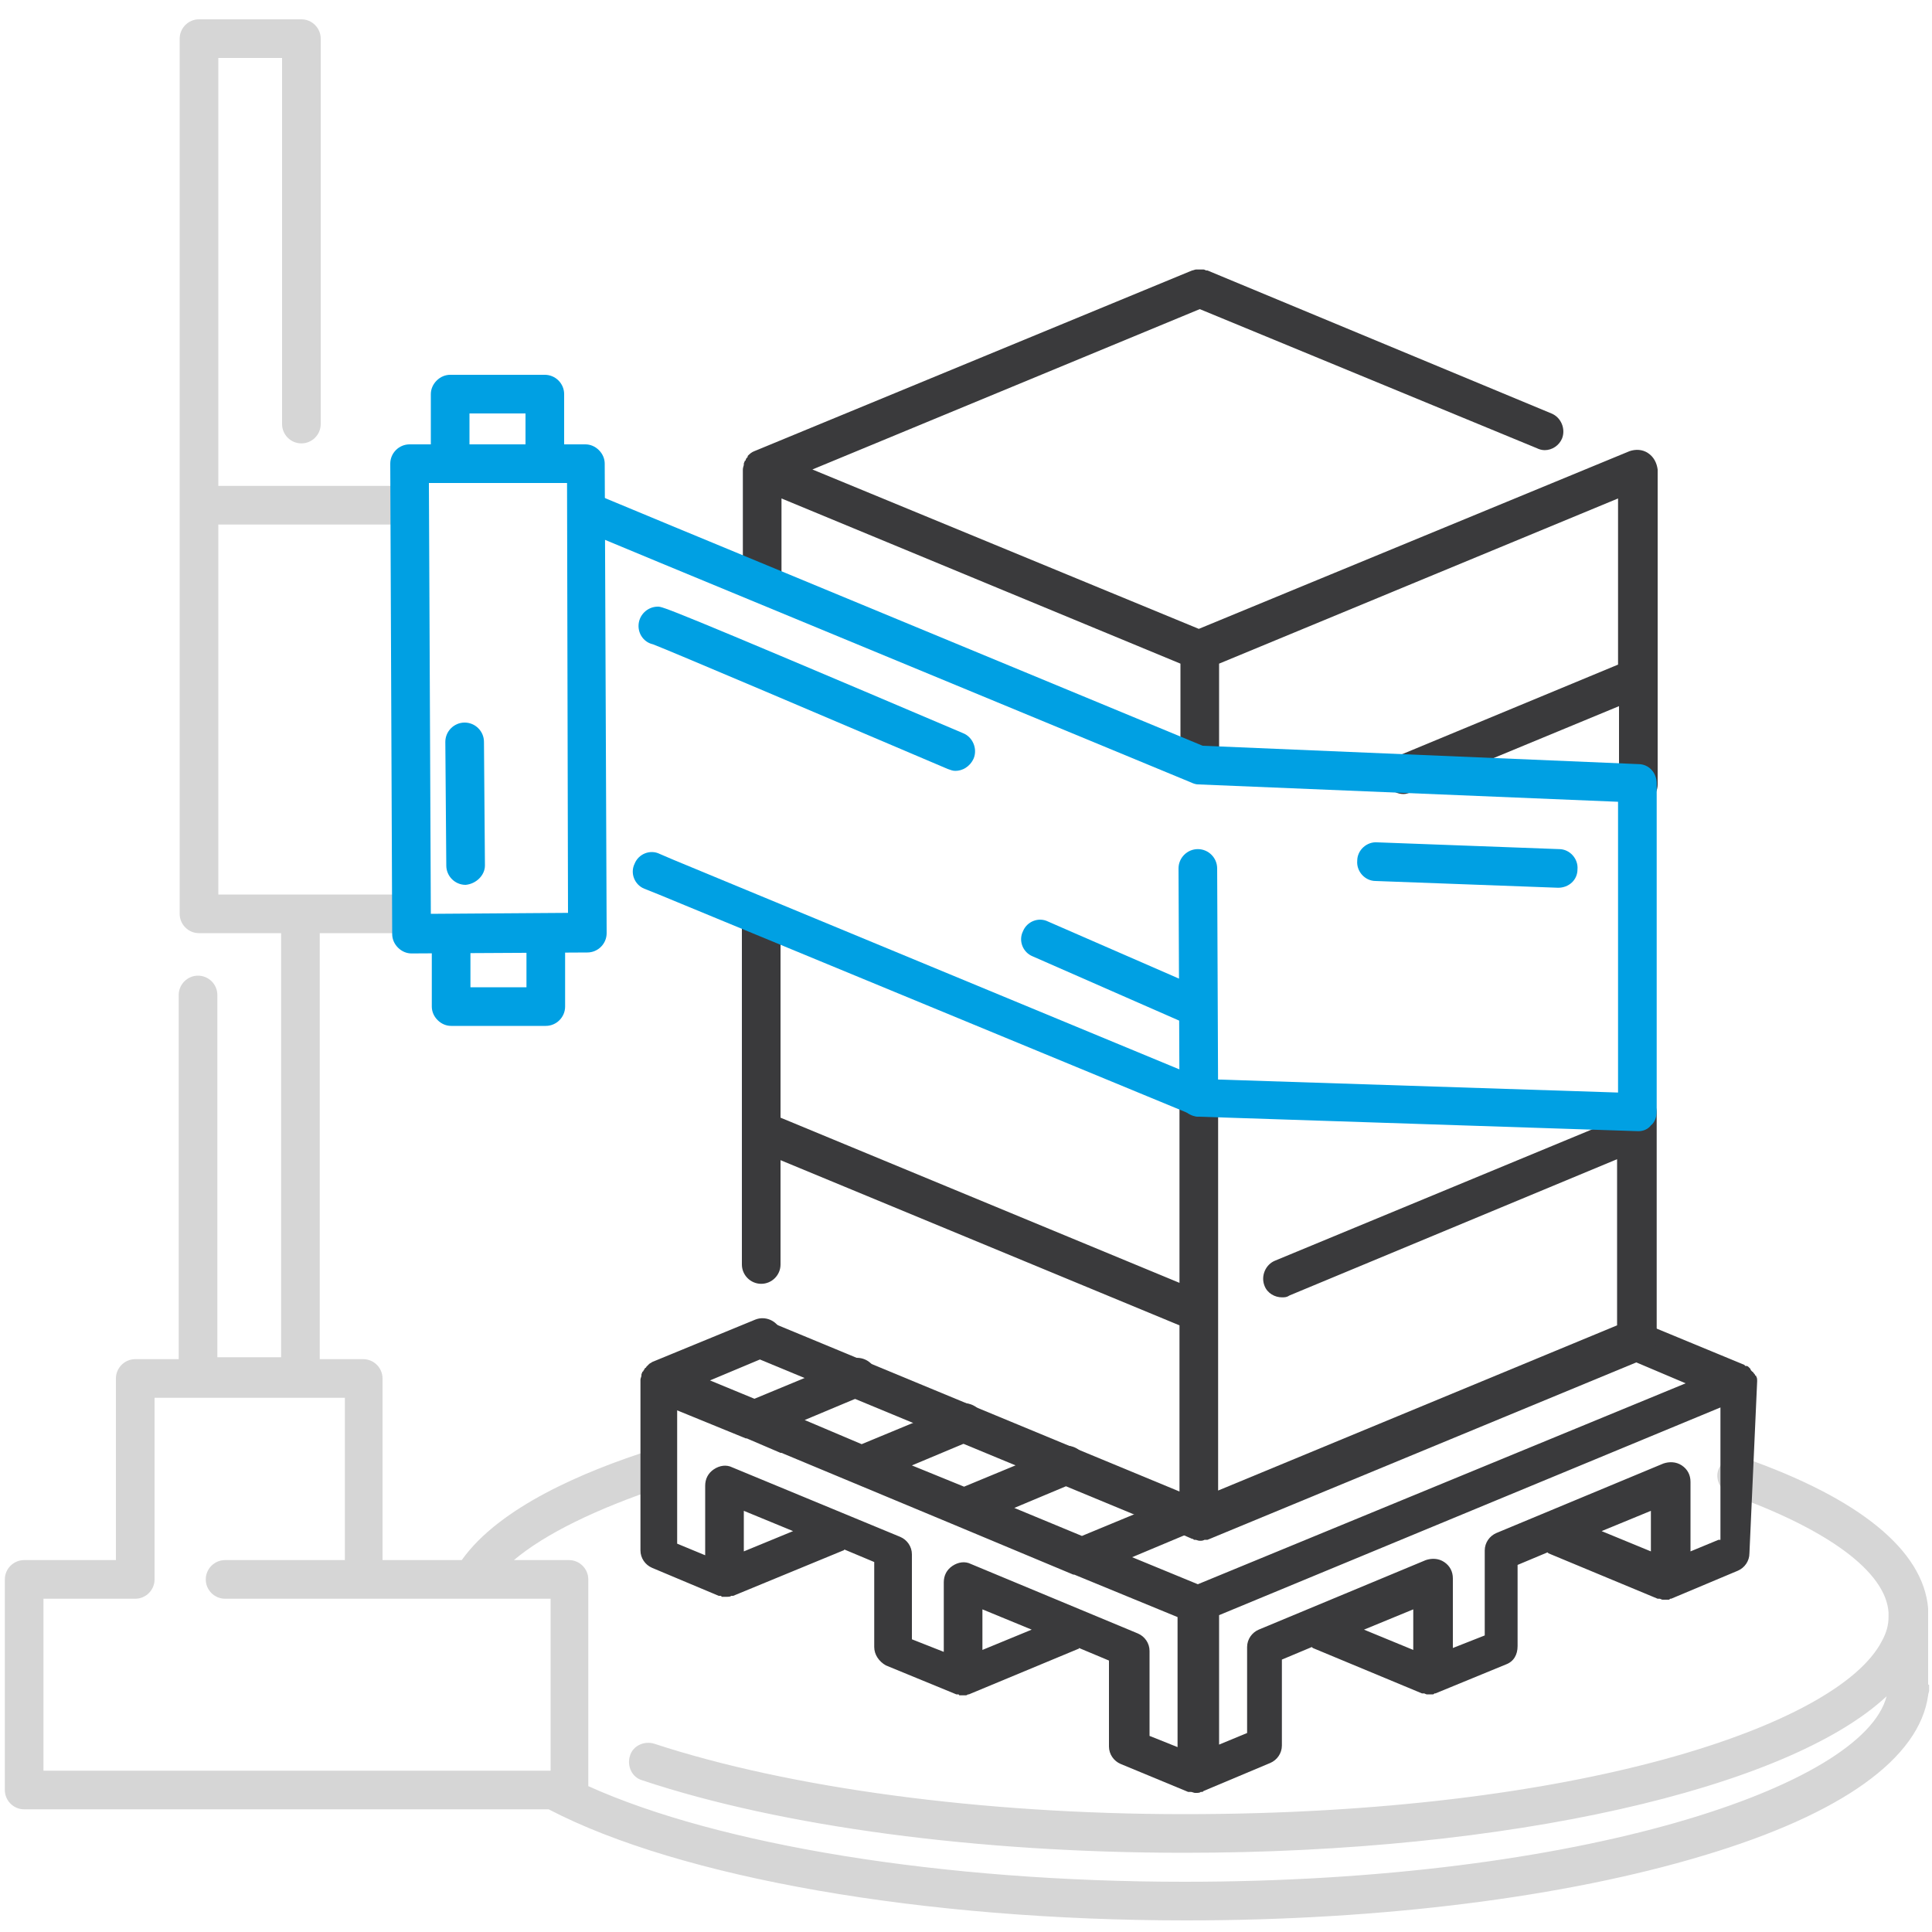
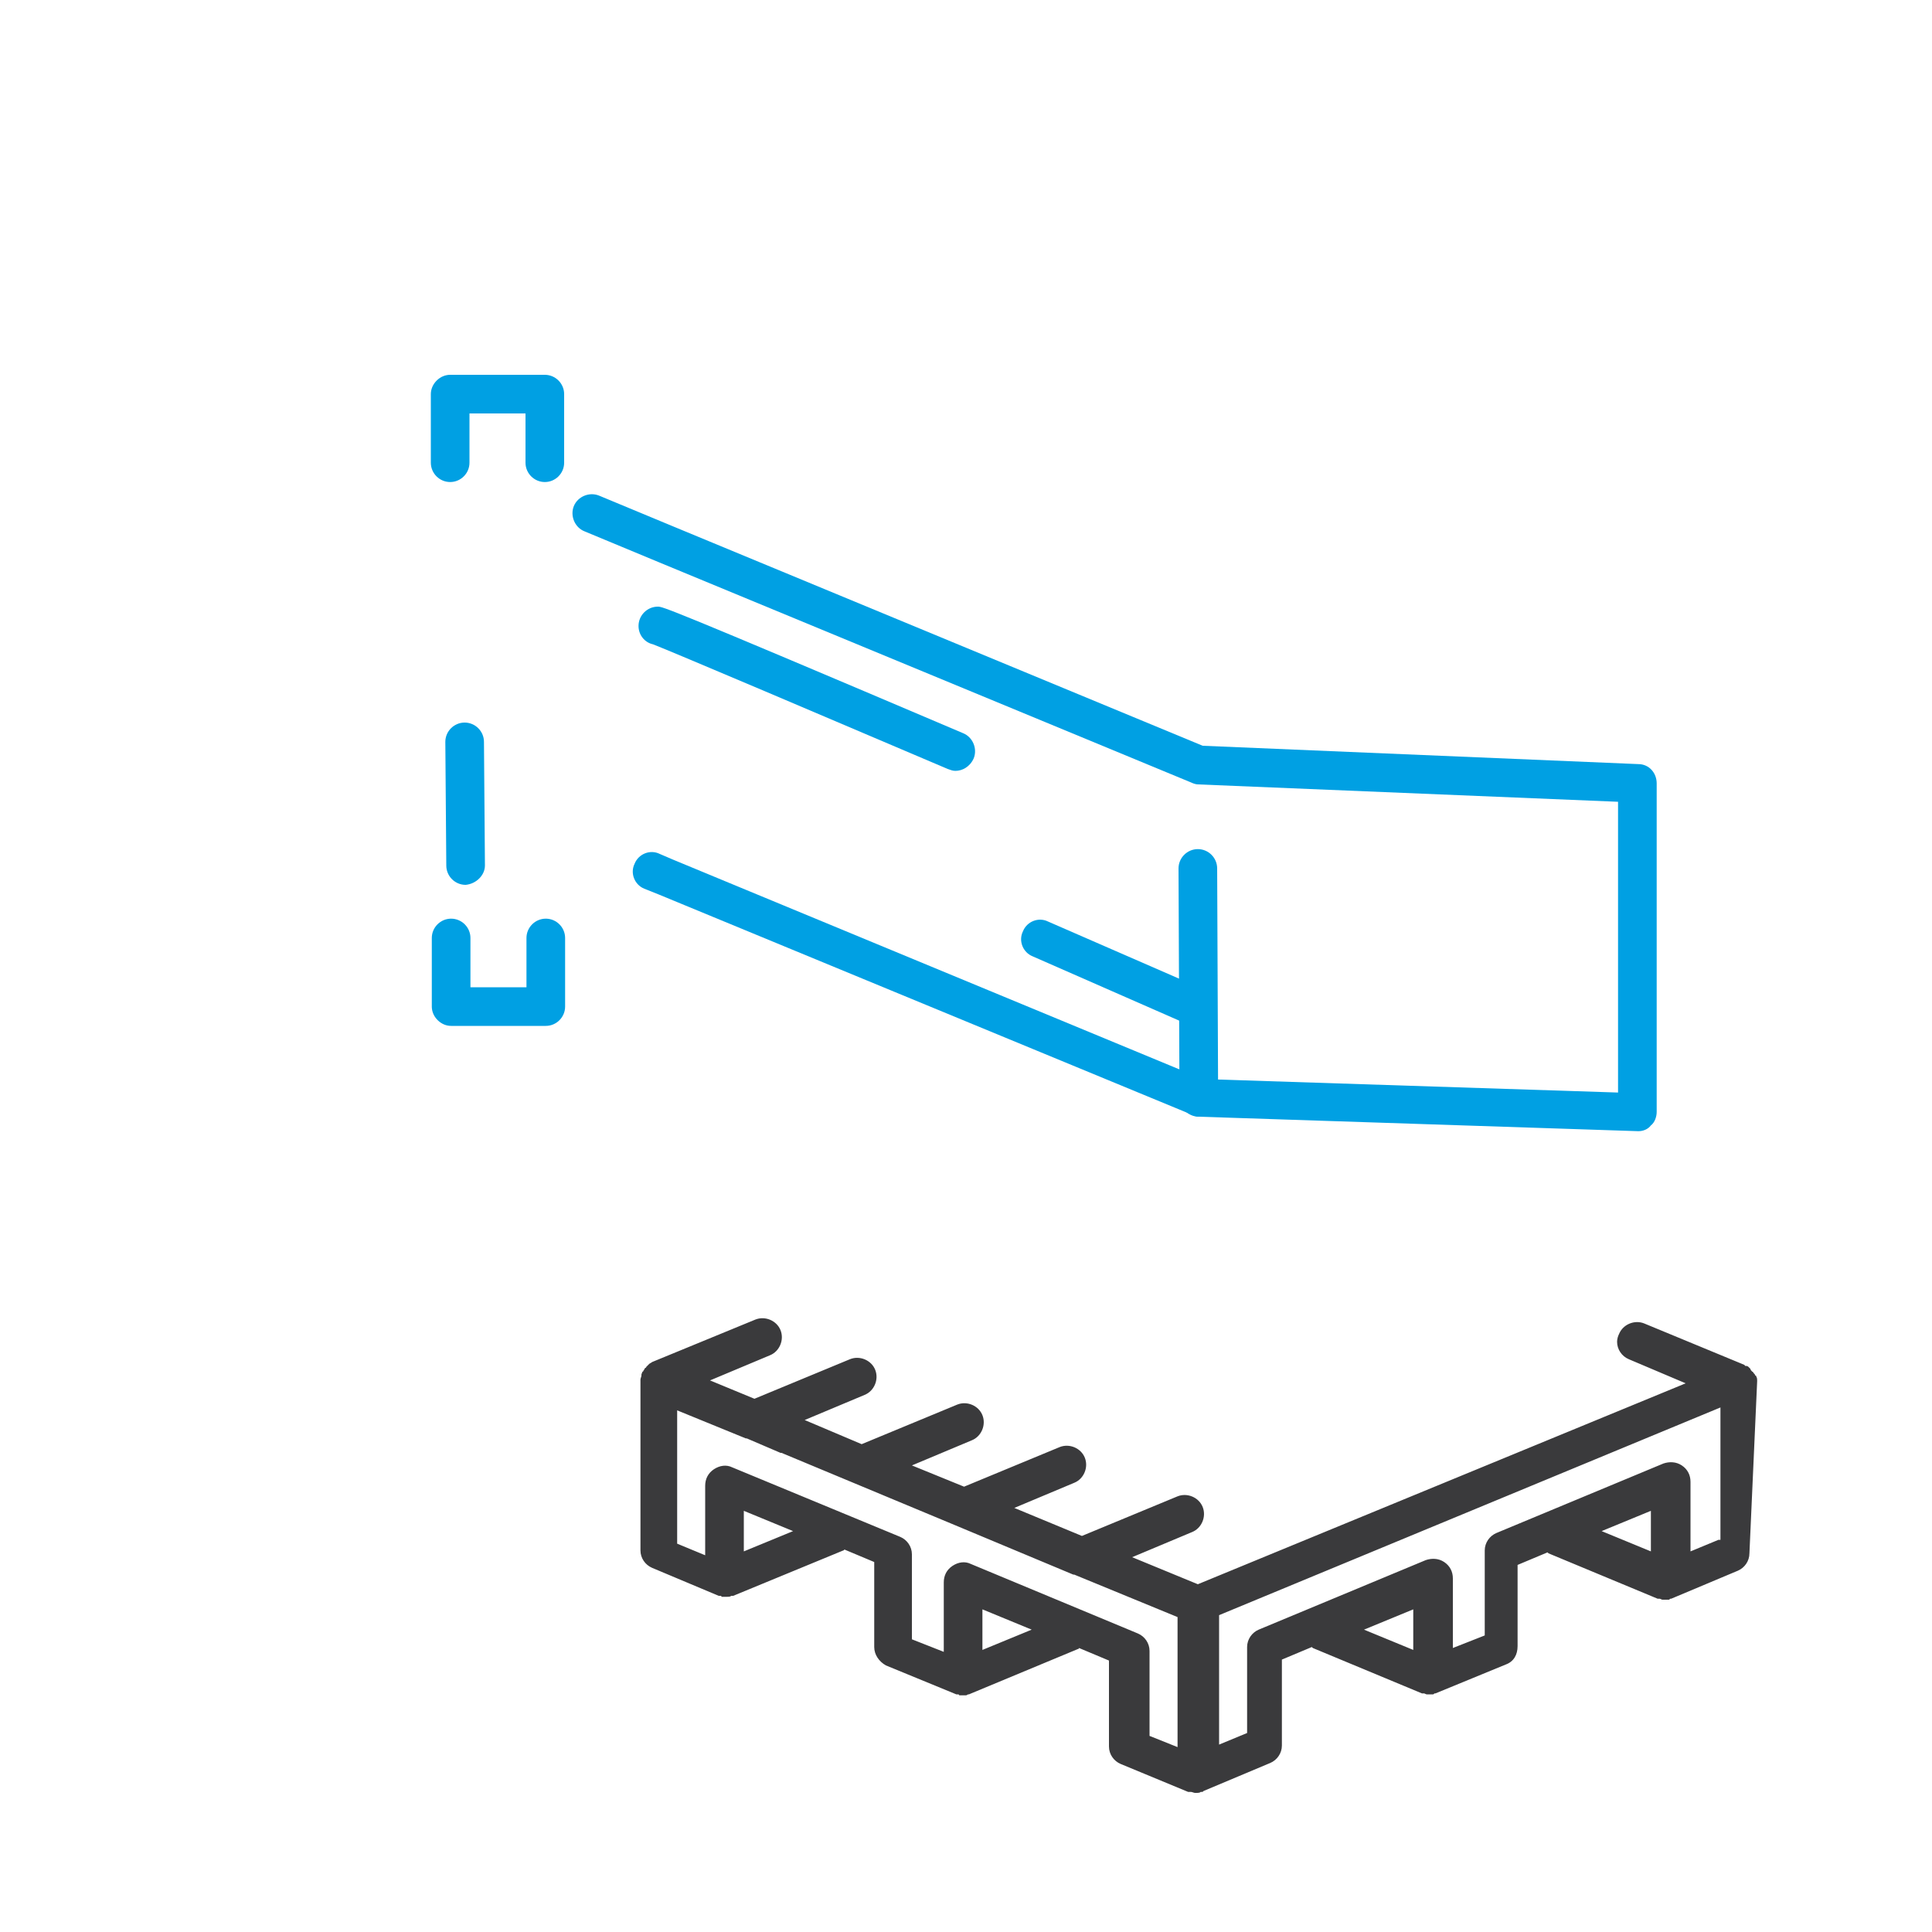
<svg xmlns="http://www.w3.org/2000/svg" version="1.1" id="Warstwa_1" x="0px" y="0px" viewBox="0 0 200 200" style="enable-background:new 0 0 200 200;" xml:space="preserve">
  <style type="text/css"> .st0{fill:#FFFFFF;stroke:#000000;stroke-width:2.716;stroke-linecap:round;stroke-linejoin:round;stroke-miterlimit:10;} .st1{fill:none;stroke:#000000;stroke-width:2.716;stroke-linecap:round;stroke-linejoin:round;stroke-miterlimit:10;} .st2{fill:none;stroke:#000000;stroke-width:2.222;stroke-linecap:round;stroke-linejoin:round;stroke-miterlimit:10;} .st3{fill:none;stroke:#00A0E3;stroke-width:5.487;stroke-linecap:round;stroke-linejoin:round;stroke-miterlimit:10;} .st4{fill:none;stroke:#00A0E3;stroke-width:5;stroke-linecap:round;stroke-linejoin:round;stroke-miterlimit:10;} .st5{fill:none;stroke:#D6D6D6;stroke-width:5;stroke-linecap:round;stroke-linejoin:round;stroke-miterlimit:10;} .st6{fill:none;stroke:#3A3A3C;stroke-width:5;stroke-linecap:round;stroke-linejoin:round;stroke-miterlimit:10;} .st7{fill:none;stroke:#00A0E3;stroke-width:5.457;stroke-linecap:round;stroke-linejoin:round;stroke-miterlimit:10;} .st8{fill:none;stroke:#00A0E3;stroke-width:3.991;stroke-linecap:round;stroke-linejoin:round;stroke-miterlimit:10;} .st9{fill:none;stroke:#D6D6D6;stroke-width:3.991;stroke-linecap:round;stroke-linejoin:round;stroke-miterlimit:10;} .st10{fill:none;stroke:#3A3A3C;stroke-width:3.991;stroke-linecap:round;stroke-linejoin:round;stroke-miterlimit:10;} .st11{fill:none;stroke:#00A0E3;stroke-width:3.991;stroke-linecap:round;stroke-linejoin:round;stroke-miterlimit:10;} .st12{fill:none;stroke:#D6D6D6;stroke-width:3.991;stroke-linecap:round;stroke-linejoin:round;stroke-miterlimit:10;} .st13{fill:none;stroke:#3A3A3C;stroke-width:3.991;stroke-linecap:round;stroke-linejoin:round;stroke-miterlimit:10;} .st14{fill:#606060;} .st15{fill:#00A0E3;} .st16{fill:#FFFFFF;} .st17{fill:#D6D6D6;} .st18{fill:#3A3A3C;} .st19{fill:none;stroke:#54ABAF;stroke-width:4;stroke-linecap:round;stroke-linejoin:round;stroke-miterlimit:10;} </style>
  <g>
-     <path class="st17" d="M199.6,174.3v-6.9c0,0,0-0.1,0-0.1c0-0.1,0-0.2,0-0.3v0c0,0,0,0,0,0c0-0.1,0-0.3,0-0.5 c-0.5-6-7.1-11.4-19.1-15.6c-1-0.4-2.2,0.2-2.6,1.2c-0.4,1,0.2,2.2,1.2,2.6c10.1,3.6,16.1,8,16.4,12.2c0,0.1,0,0.1,0,0.2v0.3 c0,0.8-0.2,1.6-0.7,2.5c-4.5,8.7-31.4,17.9-72.2,17.9c-20.9,0-40.9-2.7-54.9-7.3c-1-0.3-2.2,0.2-2.5,1.3c-0.3,1,0.2,2.2,1.3,2.5 c14.4,4.8,34.8,7.5,56.1,7.5c33.5,0,62.4-6.6,72.7-16.2c-2.4,9.3-31.6,19.2-72.7,19.2c-25,0-48.2-3.8-61.7-9.9v-21.4 c0-1.1-0.9-2-2-2h-5.7c3.2-2.7,8.5-5.3,15.4-7.6c1.1-0.3,1.6-1.5,1.3-2.5c-0.3-1.1-1.5-1.6-2.5-1.3c-6.9,2.2-15.7,5.9-19.6,11.4 h-8.2v-18.8c0-1.1-0.9-2-2-2h-4.5V96.6h8.6c1.1,0,2-0.9,2-2s-0.9-2-2-2H22.6V54.3h19.2c1.1,0,2-0.9,2-2s-0.9-2-2-2H22.6V6h6.6v37.9 c0,1.1,0.9,2,2,2s2-0.9,2-2V4c0-1.1-0.9-2-2-2H20.6c-1.1,0-2,0.9-2,2v48.3c0,0,0,0,0,0v42.3c0,1.1,0.9,2,2,2h8.5v43.9h-6.6V103 c0-1.1-0.9-2-2-2s-2,0.9-2,2v37.7H14c-1.1,0-2,0.9-2,2v18.8H2.5c-1.1,0-2,0.9-2,2v21.8c0,1.1,0.9,2,2,2h54.3 c13.6,7.1,38.8,11.5,66,11.5c20.2,0,39.2-2.4,53.5-6.7c14.4-4.3,22.4-10.1,23.3-16.6c0-0.2,0.1-0.3,0.1-0.5v-0.6 C199.6,174.4,199.6,174.4,199.6,174.3C199.6,174.3,199.6,174.3,199.6,174.3z M4.5,165.5H14c1.1,0,2-0.9,2-2v-18.8h19.7v16.8h-9.8 h-2.6c-1.1,0-2,0.9-2,2s0.9,2,2,2h2.6h11.8H57v17.8H4.5V165.5z" />
    <path class="st18" d="M181.9,143C181.9,143,181.8,143,181.9,143c0-0.2,0-0.4-0.1-0.5c0-0.1,0-0.1-0.1-0.1c0-0.1-0.1-0.2-0.2-0.3 c0-0.1-0.1-0.1-0.1-0.1c-0.1-0.1-0.2-0.2-0.2-0.3c0,0-0.1-0.1-0.1-0.1c0,0-0.1-0.1-0.1-0.1c-0.1-0.1-0.2-0.1-0.3-0.1 c0,0-0.1,0-0.1-0.1l-10.4-4.3c-1-0.4-2.2,0.1-2.6,1.1c-0.1,0.2-0.2,0.5-0.2,0.8c0,0.8,0.5,1.5,1.2,1.8l5.9,2.5L124,164l-6.8-2.8 l6.2-2.6c1-0.4,1.5-1.6,1.1-2.6c-0.4-1-1.6-1.5-2.6-1.1L112,159l-7-2.9l6.2-2.6c1-0.4,1.5-1.6,1.1-2.6c-0.4-1-1.6-1.5-2.6-1.1 l-9.9,4.1l-5.4-2.2l6.2-2.6c1-0.4,1.5-1.6,1.1-2.6c-0.4-1-1.6-1.5-2.6-1.1l-9.9,4.1l-5.9-2.5l6.2-2.6c1-0.4,1.5-1.6,1.1-2.6 c-0.4-1-1.6-1.5-2.6-1.1l-9.9,4.1l-4.6-1.9l6.2-2.6c1-0.4,1.5-1.6,1.1-2.6c-0.4-1-1.6-1.5-2.6-1.1l-10.7,4.4 c-0.1,0.1-0.2,0.1-0.3,0.2c0,0,0,0,0,0c0,0,0,0,0,0c-0.1,0.1-0.2,0.2-0.3,0.3c0,0,0,0.1-0.1,0.1c-0.1,0.1-0.1,0.2-0.2,0.3 c0,0,0,0.1-0.1,0.1c0,0.1-0.1,0.2-0.1,0.3c0,0,0,0.1,0,0.1c0,0.1-0.1,0.3-0.1,0.4c0,0,0,0,0,0v17.7c0,0.8,0.5,1.5,1.2,1.8l6.9,2.9 c0,0,0.1,0,0.1,0c0.1,0,0.2,0,0.2,0.1c0.1,0,0.2,0,0.3,0c0,0,0.1,0,0.1,0c0,0,0.1,0,0.1,0c0,0,0.1,0,0.1,0c0.1,0,0.3,0,0.4-0.1 c0,0,0,0,0.1,0c0,0,0.1,0,0.1,0l11.4-4.7c0.1,0,0.1-0.1,0.1-0.1l3.1,1.3v8.8c0,0.8,0.5,1.5,1.2,1.9l7.3,3c0,0,0.1,0,0.1,0 c0.1,0,0.2,0,0.2,0.1c0.1,0,0.2,0,0.3,0c0,0,0.1,0,0.1,0c0,0,0.1,0,0.1,0c0,0,0.1,0,0.1,0c0.1,0,0.2,0,0.3-0.1c0,0,0.1,0,0.1,0 c0,0,0,0,0,0l11.3-4.7c0.1,0,0.1-0.1,0.1-0.1l3.1,1.3v8.9c0,0.8,0.5,1.5,1.2,1.8l7,2.9c0,0,0.1,0,0.1,0c0.1,0,0.1,0,0.2,0 c0.1,0,0.3,0.1,0.4,0.1c0,0,0,0,0.1,0c0.2,0,0.4,0,0.5-0.1c0,0,0,0,0.1,0c0.1,0,0.1,0,0.2-0.1l6.9-2.9c0.7-0.3,1.2-1,1.2-1.8v-8.9 l3.1-1.3c0,0,0.1,0.1,0.1,0.1l11.3,4.7c0,0,0,0,0.1,0c0,0,0.1,0,0.1,0c0.1,0,0.2,0.1,0.3,0.1c0,0,0.1,0,0.1,0c0,0,0.1,0,0.1,0 c0,0,0.1,0,0.1,0c0.1,0,0.2,0,0.3,0c0.1,0,0.1,0,0.2-0.1c0,0,0.1,0,0.1,0l7.3-3c0.8-0.3,1.2-1,1.2-1.9V162l3.1-1.3 c0,0,0.1,0.1,0.1,0.1l11.3,4.7c0,0,0,0,0.1,0c0,0,0.1,0,0.1,0c0.1,0,0.2,0.1,0.3,0.1c0,0,0.1,0,0.1,0c0,0,0.1,0,0.1,0 c0,0,0.1,0,0.1,0c0.1,0,0.2,0,0.3,0c0.1,0,0.1,0,0.2-0.1c0,0,0.1,0,0.1,0l6.9-2.9c0.7-0.3,1.2-1,1.2-1.8L181.9,143 C181.9,143,181.9,143,181.9,143z M77,160.6v-4.2l5.1,2.1L77,160.6z M101.7,170.8v-4.2l5.1,2.1L101.7,170.8z M122,180.9l-3-1.2v-8.8 c0-0.8-0.5-1.5-1.2-1.8l-17.3-7.2c-0.6-0.3-1.3-0.2-1.9,0.2c-0.6,0.4-0.9,1-0.9,1.7v7.2l-3.3-1.3v-8.8c0-0.8-0.5-1.5-1.2-1.8 l-17.4-7.2c-0.6-0.3-1.3-0.2-1.9,0.2c-0.6,0.4-0.9,1-0.9,1.7v7.2l-2.9-1.2V146l7.1,2.9c0,0,0.1,0,0.1,0l3.5,1.5c0,0,0.1,0,0.1,0 l18,7.5c0,0,0,0,0,0l12.2,5.1c0,0,0.1,0,0.1,0l10.7,4.4V180.9z M146.3,170.8l-5.1-2.1l5.1-2.1V170.8z M170.9,160.6l-5.1-2.1 l5.1-2.1V160.6z M177.9,159.4l-2.9,1.2v-7.2c0-0.7-0.3-1.3-0.9-1.7c-0.6-0.4-1.3-0.4-1.9-0.2l-17.3,7.2c-0.7,0.3-1.2,1-1.2,1.8v8.8 l-3.3,1.3v-7.2c0-0.7-0.3-1.3-0.9-1.7c-0.6-0.4-1.3-0.4-1.9-0.2l-17.3,7.2c-0.7,0.3-1.2,1-1.2,1.8v8.9l-2.9,1.2v-13.4l51.9-21.5 V159.4z" />
    <g>
-       <path class="st18" d="M170.6,46.9c-0.6-0.4-1.3-0.4-1.9-0.2l-44.6,18.4L84.1,48.6L124.2,32l34.9,14.4c0.2,0.1,0.5,0.2,0.8,0.2 c0.8,0,1.5-0.5,1.8-1.2c0.4-1-0.1-2.2-1.1-2.6L125,28c0,0,0,0-0.1,0c-0.1,0-0.2-0.1-0.3-0.1c-0.1,0-0.1,0-0.2,0 c-0.1,0-0.1,0-0.2,0c-0.1,0-0.2,0-0.3,0c0,0-0.1,0-0.1,0c-0.1,0-0.3,0.1-0.4,0.1L78.1,46.7c-0.3,0.1-0.5,0.3-0.7,0.5 c0,0,0,0,0,0.1c-0.1,0.1-0.2,0.2-0.2,0.3c0,0,0,0.1-0.1,0.1C77.1,47.8,77,47.9,77,48c0,0,0,0.1,0,0.1c0,0.1-0.1,0.3-0.1,0.5 c0,0,0,0,0,0v10.7c0,1.1,0.9,2,2,2s2-0.9,2-2v-7.7l41.3,17.1V78c0,1.1,0.9,2,2,2s2-0.9,2-2v-9.3l41.3-17.1v17.2l-22.9,9.5 c-0.8,0.3-1.3,1-1.3,1.9c0,1.1,0.9,2,2,2c0.3,0,0.5-0.1,0.8-0.2l21.5-8.9v8.1c0,1.1,0.9,2,2,2s2-0.9,2-2V70.1V48.6 C171.5,47.9,171.2,47.3,170.6,46.9z" />
-       <path class="st18" d="M169.5,113.1c-1.1,0-2,0.9-2,2v0.7l-35.5,14.7c-1,0.4-1.5,1.6-1.1,2.6c0.3,0.8,1.1,1.2,1.8,1.2 c0.3,0,0.5,0,0.8-0.2l33.9-14.1v17.2l-41.3,17.1v-40.4c0.1-0.4,0.1-0.9-0.2-1.4c-0.2-0.5-0.6-0.8-1-0.9c0,0,0,0,0,0 c-0.1,0-0.1,0-0.2-0.1c-0.2-0.1-0.4-0.1-0.6-0.1c-1.1,0-2,0.9-2,2v19.4l-41.3-17.1V95.9c0-1.1-0.9-2-2-2s-2,0.9-2,2v35 c0,1.1,0.9,2,2,2s2-0.9,2-2v-10.8l41.3,17.1v17.2l-42.5-17.6c-1-0.4-2.2,0.1-2.6,1.1c-0.4,1,0.1,2.2,1.1,2.6l43.7,18.1l1.6,0.7 c0.1,0,0.1,0,0.2,0.1c0,0,0.1,0,0.1,0c0.2,0,0.3,0.1,0.5,0.1c0,0,0,0,0,0c0,0,0,0,0,0c0.2,0,0.3,0,0.5-0.1c0,0,0.1,0,0.1,0 c0.1,0,0.1,0,0.2,0l45.2-18.7c0,0,0.2-0.1,0.2-0.1c0.7-0.3,1.1-1,1.1-1.8v-21.5v-2.1C171.5,114,170.6,113.1,169.5,113.1z" />
-     </g>
+       </g>
    <path class="st15" d="M46.6,49.9c-1.1,0-2-0.9-2-2l0-7.1c0-0.5,0.2-1,0.6-1.4c0.4-0.4,0.9-0.6,1.4-0.6l9.8,0c0,0,0,0,0,0 c1.1,0,2,0.9,2,2l0,7.1c0,1.1-0.9,2-2,2c0,0,0,0,0,0c-1.1,0-2-0.9-2-2l0-5.1l-5.8,0l0,5.1C48.6,49,47.7,49.9,46.6,49.9 C46.6,49.9,46.6,49.9,46.6,49.9z" />
    <path class="st15" d="M46.7,106.2c-0.5,0-1-0.2-1.4-0.6c-0.4-0.4-0.6-0.9-0.6-1.4l0-7.1c0-1.1,0.9-2,2-2c0,0,0,0,0,0 c1.1,0,2,0.9,2,2l0,5.1l5.8,0l0-5.1c0-1.1,0.9-2,2-2c0,0,0,0,0,0c1.1,0,2,0.9,2,2l0,7.1c0,1.1-0.9,2-2,2L46.7,106.2 C46.7,106.2,46.7,106.2,46.7,106.2z" />
-     <path class="st15" d="M42.6,98.7c-0.5,0-1-0.2-1.4-0.6c-0.4-0.4-0.6-0.9-0.6-1.4L40.4,48c0-1.1,0.9-2,2-2L60.6,46c0,0,0,0,0,0 c0.5,0,1,0.2,1.4,0.6c0.4,0.4,0.6,0.9,0.6,1.4l0.2,48.6c0,1.1-0.9,2-2,2L42.6,98.7C42.6,98.7,42.6,98.7,42.6,98.7z M44.4,50 l0.2,44.6l14.2-0.1L58.7,50L44.4,50z" />
    <path class="st15" d="M48.2,91.6c-1.1,0-2-0.9-2-2l-0.1-12.8c0-1.1,0.9-2,2-2c0,0,0,0,0,0c1.1,0,2,0.9,2,2l0.1,12.8 C50.2,90.6,49.3,91.5,48.2,91.6C48.2,91.6,48.2,91.6,48.2,91.6z" />
    <path class="st15" d="M169.6,117.1C169.6,117.1,169.6,117.1,169.6,117.1l-45.5-1.5c-0.2,0-0.5-0.1-0.7-0.2L68.2,92.6l-1.5-0.6 c-1-0.4-1.5-1.6-1-2.6c0.4-1,1.6-1.5,2.6-1l1.4,0.6l54.8,22.7l43,1.4V83l-43.5-1.8c-0.2,0-0.5-0.1-0.7-0.2L68.2,58.2L60.5,55 c-1-0.4-1.5-1.6-1.1-2.6c0.4-1,1.6-1.5,2.6-1.1l7.7,3.2l54.8,22.7l45.1,1.9c1.1,0,1.9,0.9,1.9,2v34c0,0.5-0.2,1.1-0.6,1.4 C170.6,116.9,170.1,117.1,169.6,117.1z" />
    <path class="st15" d="M123.2,106c-0.3,0-0.5-0.1-0.8-0.2L106.9,99c-1-0.4-1.5-1.6-1-2.6c0.4-1,1.6-1.5,2.6-1l15.6,6.8 c1,0.4,1.5,1.6,1,2.6C124.7,105.6,124,106,123.2,106z" />
-     <path class="st15" d="M161.3,91.9C161.3,91.9,161.3,91.9,161.3,91.9l-18.9-0.7c-1.1,0-2-1-1.9-2.1c0-1.1,1-2,2.1-1.9l18.8,0.7 c1.1,0,2,1,1.9,2.1C163.3,91.1,162.4,91.9,161.3,91.9z" />
    <path class="st15" d="M98.9,79.8c-0.3,0-0.5-0.1-0.8-0.2c-11.5-4.9-28.9-12.3-30.5-12.9c-0.9-0.2-1.5-1-1.5-1.9c0-1.1,0.9-2,2-2 c0.5,0,0.8,0,31.6,13.1c1,0.4,1.5,1.6,1.1,2.6C100.4,79.4,99.6,79.8,98.9,79.8z" />
    <path class="st15" d="M124.1,115.6c-1.1,0-2-0.9-2-2L122,89.9c0-1.1,0.9-2,2-2c0,0,0,0,0,0c1.1,0,2,0.9,2,2l0.1,23.7 C126.1,114.7,125.3,115.6,124.1,115.6C124.1,115.6,124.1,115.6,124.1,115.6z" />
  </g>
</svg>